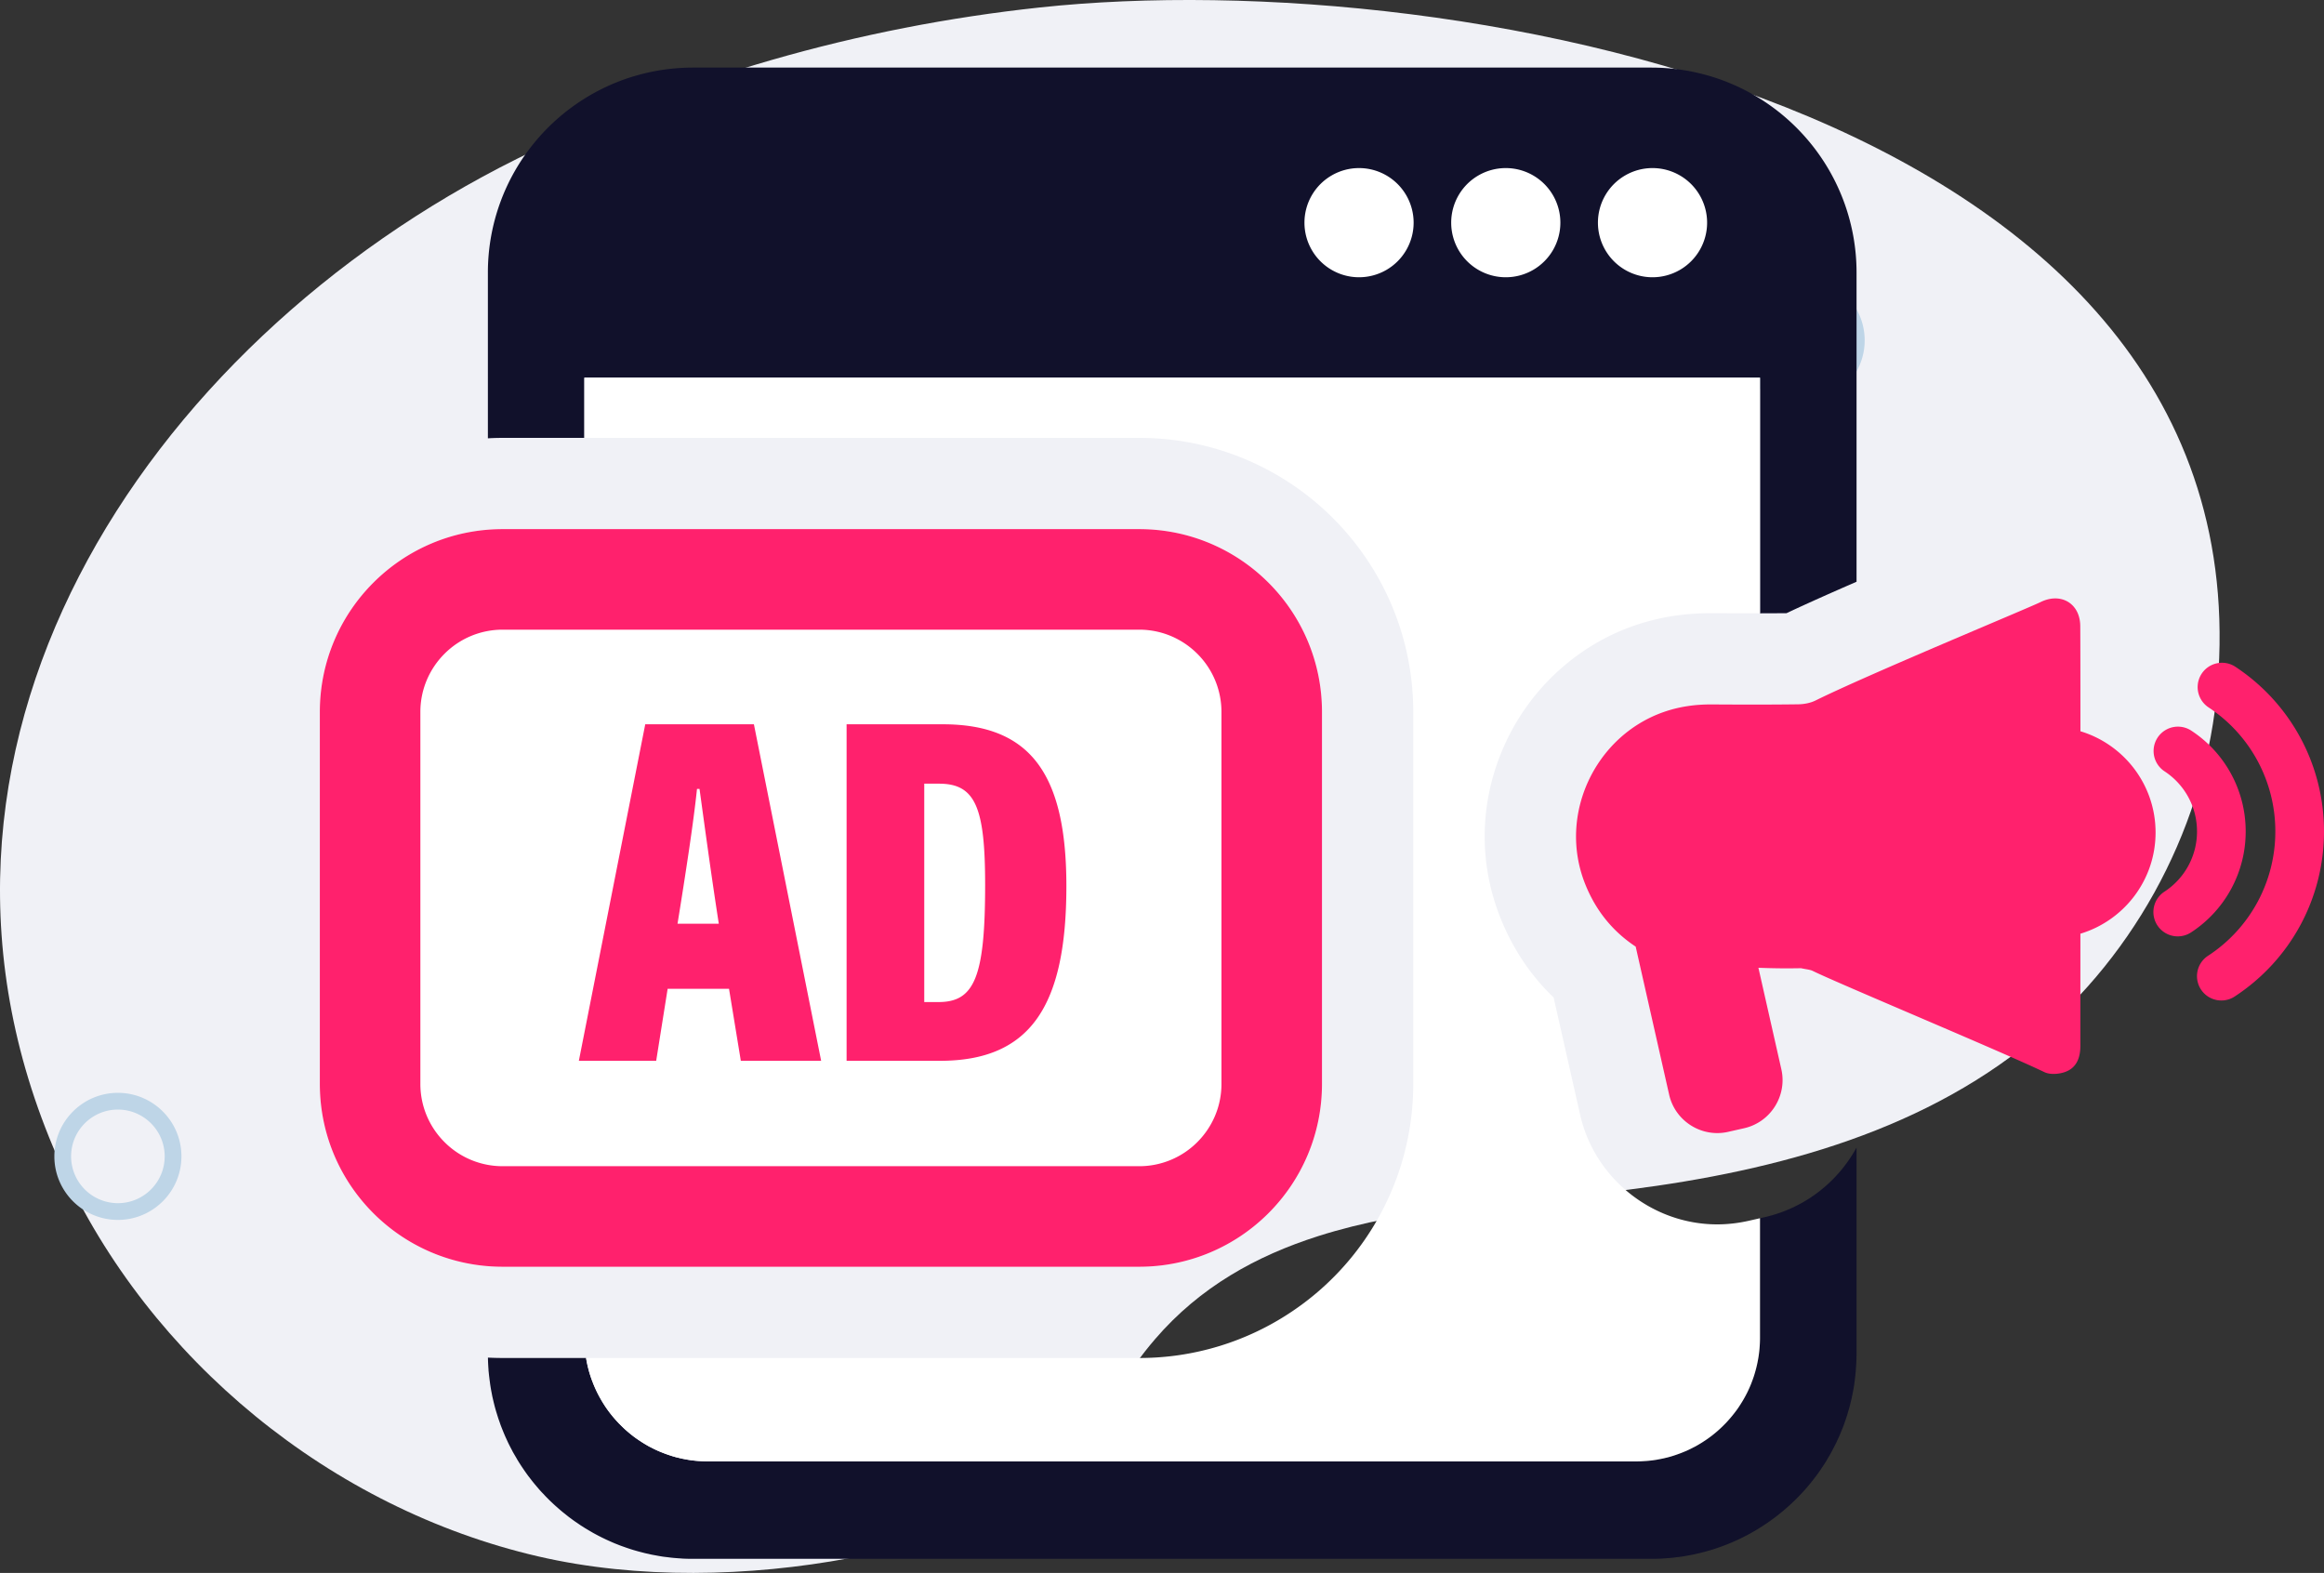
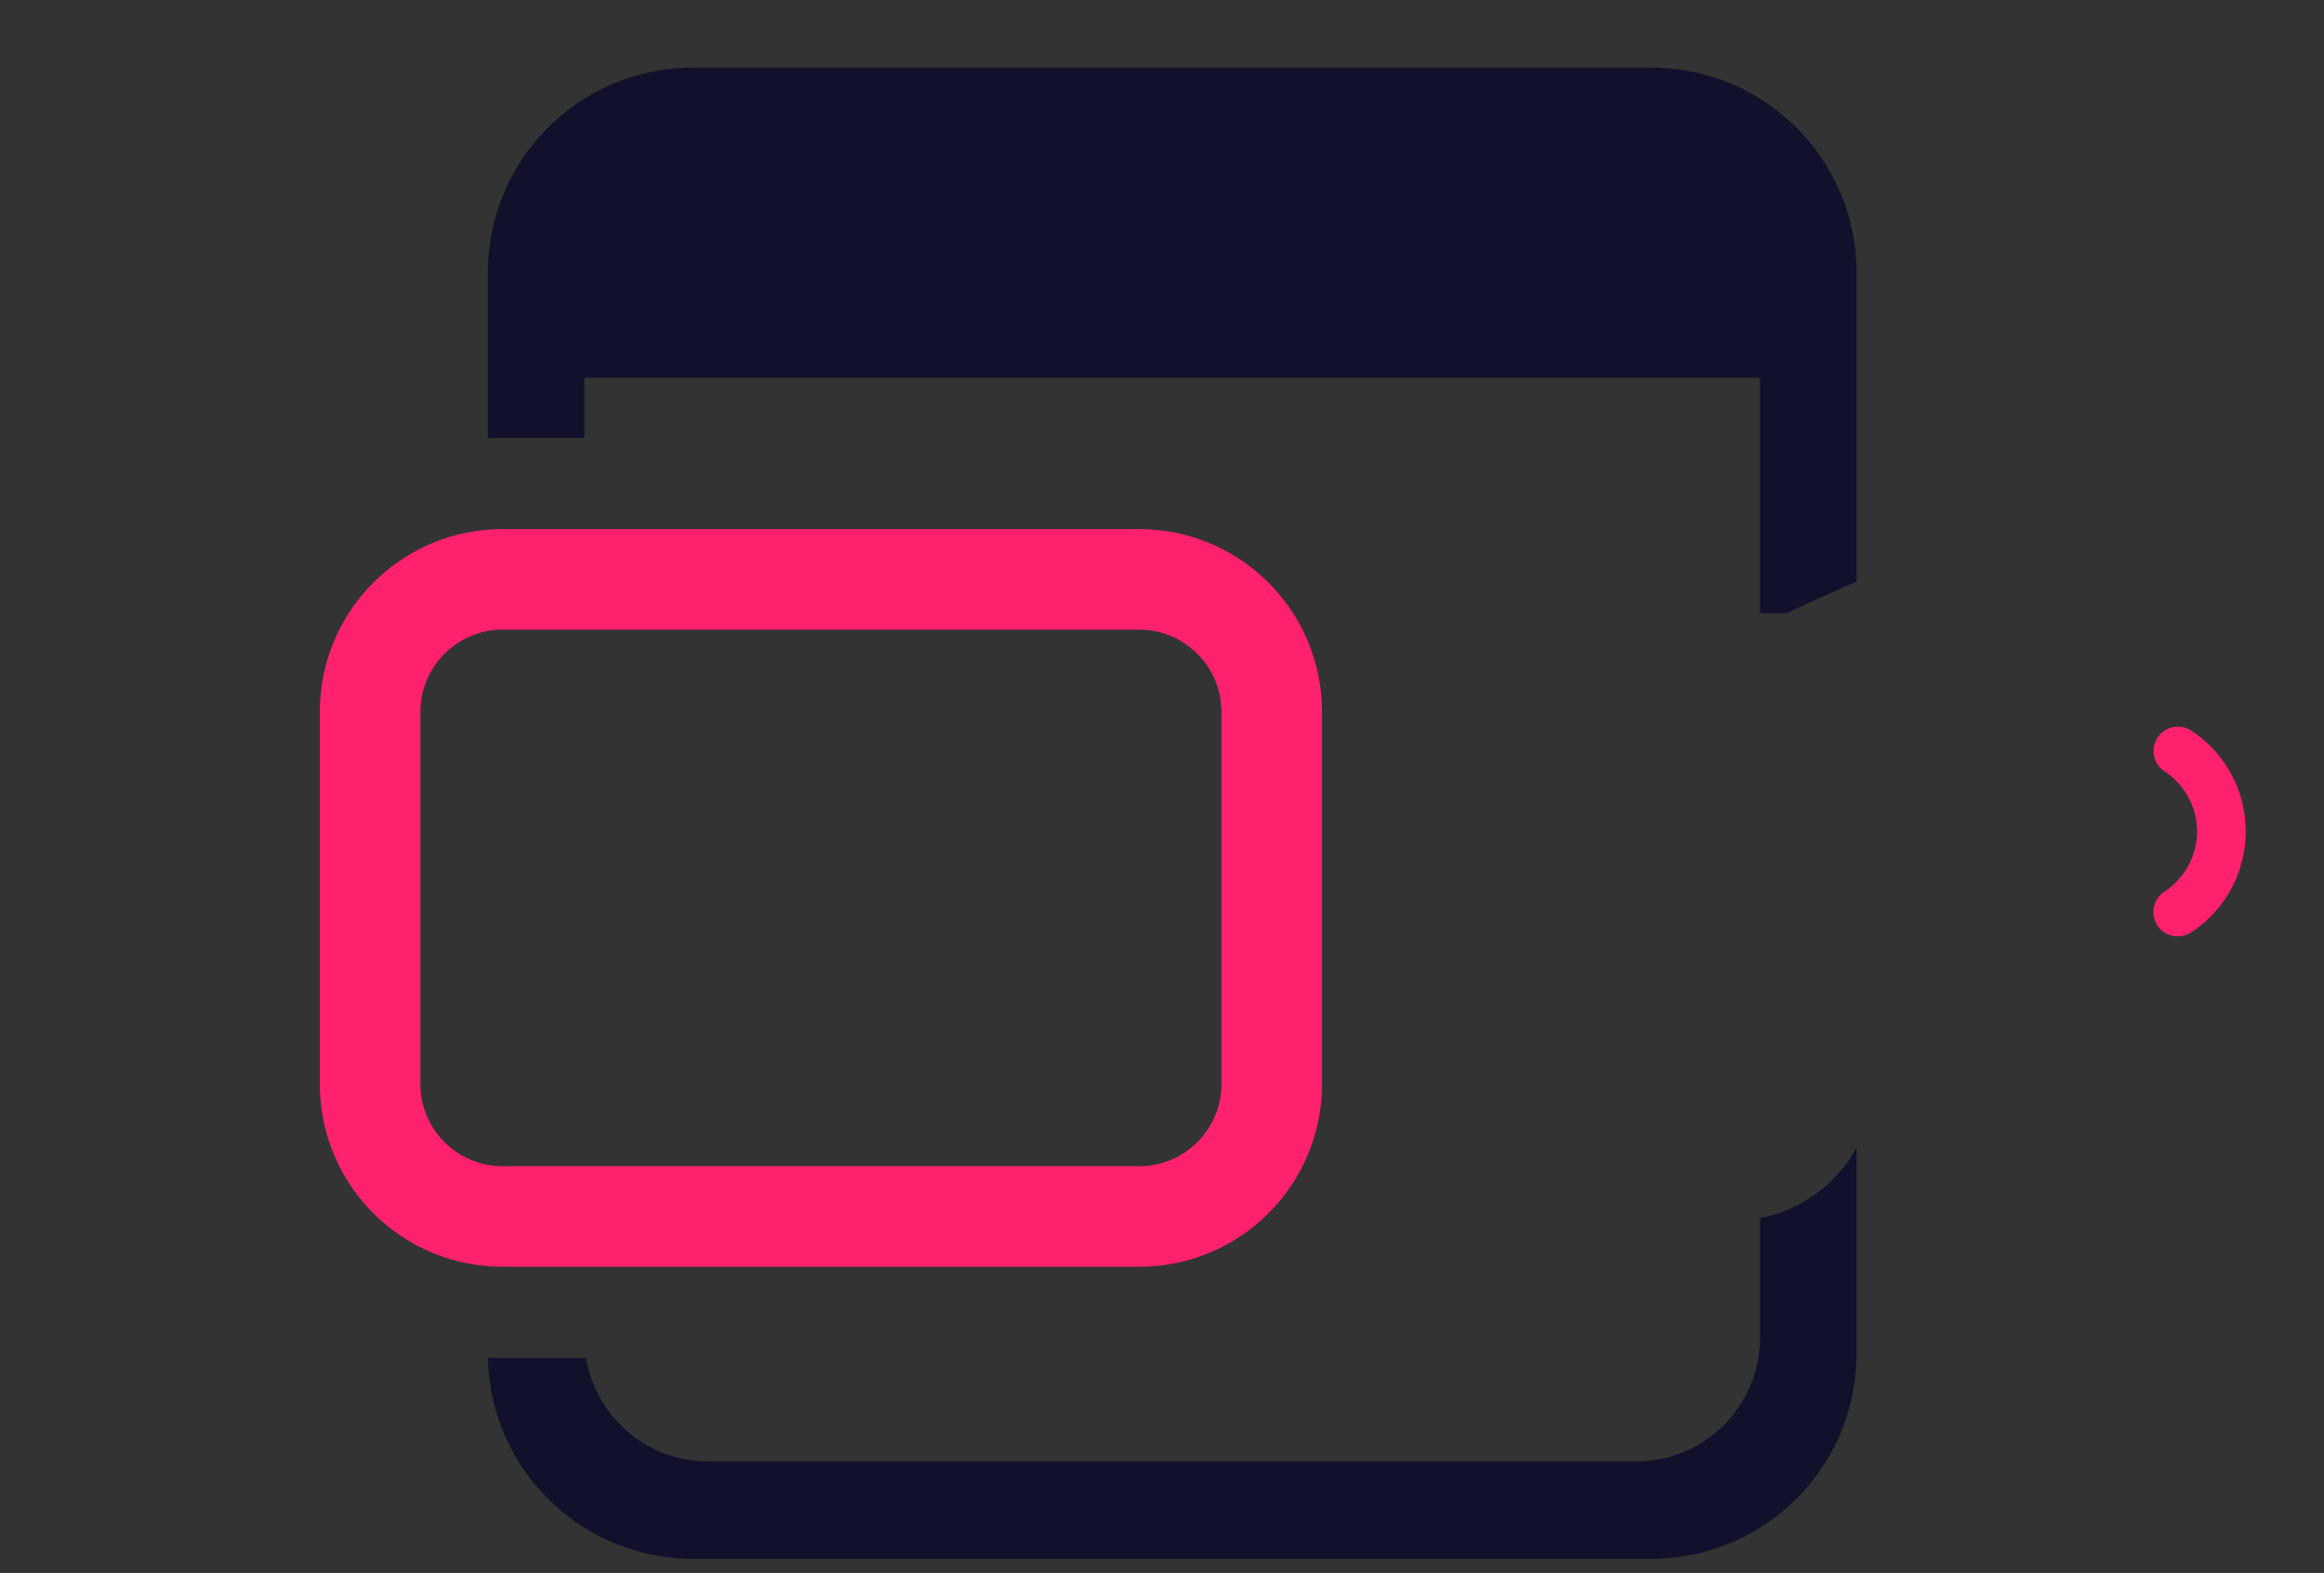
<svg xmlns="http://www.w3.org/2000/svg" width="482.315" height="326.415" viewBox="0 0 361.736 244.811">
  <rect x="0" y="0" width="361.736" height="244.811" fill="#333333" stroke="none" />
  <g data-name="Layer">
    <clipPath id="a">
      <path transform="matrix(1 0 0 -1 0 244.811)" d="M0 244.811h361.736V0H0z" />
    </clipPath>
    <g clip-path="url(#a)">
-       <path d="M205.18 192.39c13.939-4.439 29.576-5.124 43.864-6.7 23.314-2.574 47.193-8.132 65.689-22.556 16.819-13.117 27.993-33.238 30.238-54.449C354.587 17.801 227.485-5.89 161.827 1.163c-28.197 3.03-55.903 10.903-81.312 23.535C22.618 53.48-19.84 116.891 9.592 181.556 23.3 211.673 51.534 234.77 83.77 242.238c15.448 3.58 32.883 3.192 48.483.267 13.312-2.496 26.428-8.202 35.468-18.288 4.427-4.94 7.755-10.775 12.08-15.806 6.994-8.13 15.784-12.965 25.379-16.02" fill="#f0f1f6" />
-       <path d="M18.35 172.695c-4.017 0-7.284 3.268-7.284 7.283a7.291 7.291 0 0 0 7.284 7.284c4.017 0 7.284-3.267 7.284-7.284 0-4.015-3.267-7.283-7.284-7.283m0 17.172c-5.453 0-9.889-4.436-9.889-9.889 0-5.452 4.437-9.888 9.89-9.888s9.889 4.436 9.889 9.888c0 5.453-4.436 9.889-9.89 9.889M280.35 45.695c-4.017 0-7.284 3.268-7.284 7.283a7.291 7.291 0 0 0 7.285 7.284c4.016 0 7.284-3.267 7.284-7.284 0-4.015-3.268-7.283-7.284-7.283m0 17.172c-5.453 0-9.89-4.436-9.89-9.889 0-5.452 4.437-9.888 9.89-9.888 5.452 0 9.889 4.436 9.889 9.888 0 5.453-4.437 9.889-9.89 9.889" fill="#bed5e7" />
      <path d="M288.976 42.452V90.54c-4.13 1.8-8.022 3.532-10.9 4.896-1.308.009-2.67.019-4.13.019V58.787H90.959v9.366H78.232c-.767 0-1.525.019-2.291.067V42.452a31.822 31.822 0 0 1 7.29-20.313 31.994 31.994 0 0 1 13.657-9.68c.492-.18.984-.35 1.487-.5a32.094 32.094 0 0 1 9.498-1.44h149.17c3.307 0 6.497.51 9.499 1.44a31.968 31.968 0 0 1 15.143 10.18 31.823 31.823 0 0 1 7.291 20.313M288.976 210.685c0 .862-.048 1.705-.114 2.548h.01c-.01.123-.029.246-.038.37-.02.245-.048.491-.077.747-.027.274-.065.55-.103.833-.029.237-.066.474-.104.701-.048.294-.104.57-.152.853-.048.226-.095.454-.143.672-.056.294-.123.578-.197.862-.048.218-.104.426-.162.643-.075.285-.16.58-.247.862a9.949 9.949 0 0 1-.18.606c-.094.294-.188.587-.292.871-.067.2-.134.39-.2.578-.113.294-.236.587-.35.881-.075.17-.142.35-.217.531-.134.302-.267.596-.409.89-.074.16-.14.331-.226.492-.151.312-.312.616-.473.918a8.208 8.208 0 0 1-.22.427c-.178.331-.377.672-.577 1.004-.056.094-.113.198-.17.303-.264.426-.53.843-.814 1.26-.284.425-.577.842-.89 1.25-.02.037-.047.066-.076.103-.274.36-.558.72-.842 1.07-.096.123-.2.228-.295.351-.226.265-.454.53-.681.786-.134.133-.257.275-.389.407-.207.227-.425.454-.644.672a9.627 9.627 0 0 1-.445.436c-.207.2-.416.407-.635.596-.15.152-.32.294-.483.436-.207.19-.425.37-.634.55-.18.151-.35.284-.53.426-.208.17-.425.34-.644.511-.18.133-.37.275-.559.408-.216.161-.435.312-.652.463-.19.133-.39.265-.587.39-.219.15-.447.292-.673.435-.2.123-.399.246-.607.37-.227.132-.454.263-.69.396-.21.113-.417.228-.626.341-.237.123-.474.237-.71.36-.208.104-.426.208-.644.313-.236.113-.483.218-.73.331-.216.095-.435.19-.663.284-.245.095-.491.2-.748.294-.218.085-.445.17-.671.246-.257.095-.512.18-.768.265-.227.076-.454.151-.681.218l-.796.227c-.228.057-.464.123-.692.18-.274.076-.548.133-.824.19-.226.056-.454.114-.681.151-.293.056-.579.104-.861.161l-.683.113c-.302.048-.615.076-.928.114-.208.03-.416.057-.624.075-.351.04-.712.058-1.062.086-.18.01-.35.03-.53.04-.53.027-1.06.036-1.6.036H107.87c-.54 0-1.078-.009-1.61-.037-.17-.01-.35-.03-.52-.039-.36-.028-.71-.047-1.06-.086-.208-.018-.417-.046-.635-.075-.302-.038-.615-.066-.927-.114-.227-.037-.445-.075-.673-.113-.284-.057-.577-.105-.862-.16-.227-.038-.456-.096-.691-.153a10.71 10.71 0 0 1-.814-.189c-.237-.057-.464-.123-.692-.18-.266-.076-.53-.15-.795-.227a19.935 19.935 0 0 1-.682-.218c-.256-.085-.512-.17-.767-.265a20.697 20.697 0 0 1-.682-.246c-.246-.095-.492-.199-.748-.294l-.654-.284c-.246-.113-.492-.218-.73-.33a131.03 131.03 0 0 0-.652-.314c-.237-.123-.473-.237-.701-.36-.218-.113-.426-.228-.634-.34-.227-.134-.455-.265-.682-.398-.208-.123-.407-.246-.616-.369a31.334 31.334 0 0 0-.672-.427c-.19-.133-.388-.265-.578-.398a16.328 16.328 0 0 1-.663-.463c-.18-.133-.37-.275-.558-.408-.21-.17-.427-.34-.635-.51-.18-.143-.36-.276-.53-.427a18.681 18.681 0 0 1-.635-.55c-.161-.142-.331-.284-.492-.436-.208-.189-.417-.397-.636-.596-.141-.142-.292-.284-.434-.436-.228-.218-.436-.445-.644-.672a13.295 13.295 0 0 1-.388-.407c-.237-.256-.456-.52-.683-.786-.094-.123-.198-.228-.293-.35-.293-.35-.569-.71-.844-1.07-.027-.038-.055-.067-.084-.104a30.788 30.788 0 0 1-.881-1.25 26.413 26.413 0 0 1-.814-1.26 5.32 5.32 0 0 1-.18-.313 68.72 68.72 0 0 1-.578-.994c-.076-.142-.142-.284-.219-.427a28.258 28.258 0 0 1-.472-.918c-.075-.16-.153-.332-.227-.493-.133-.293-.275-.587-.398-.889-.075-.18-.153-.36-.218-.53-.123-.295-.236-.588-.35-.882-.067-.189-.133-.388-.2-.578a13.912 13.912 0 0 1-.293-.87c-.066-.2-.122-.408-.19-.607-.084-.283-.17-.577-.245-.862-.057-.217-.105-.425-.162-.643l-.198-.853c-.048-.227-.087-.455-.132-.68-.058-.285-.105-.56-.153-.844-.037-.237-.075-.474-.103-.72-.038-.274-.076-.55-.105-.824-.037-.256-.056-.502-.085-.758-.01-.113-.028-.236-.038-.359h.01a31.666 31.666 0 0 1-.095-1.932c.757.037 1.525.057 2.282.057h12.993c.133.805.313 1.591.54 2.357.15.493.313.976.502 1.44a18.301 18.301 0 0 0 1.316 2.737c.01.02.019.047.038.066.245.416.501.824.775 1.222.02.028.049.057.068.095a19.29 19.29 0 0 0 1.818 2.206.753.753 0 0 0 .123.123c.322.332.654.653.994.966.038.03.077.056.114.094.34.304.692.588 1.06.872.02.01.029.028.048.038.37.274.748.54 1.137.786.066.048.132.085.198.133.379.236.777.473 1.174.691l.133.057c.379.208.776.397 1.175.577.057.02.113.048.16.066.418.181.844.341 1.27.493.085.03.17.057.254.085.437.152.882.285 1.327.398.038.01.067.018.104.018.426.115.861.2 1.307.276.085.018.16.038.246.047.455.076.909.132 1.373.171.095.008.19.018.285.018.472.038.956.066 1.448.066h144.493c.483 0 .966-.028 1.449-.066.094 0 .19-.01.284-.018a16.82 16.82 0 0 0 1.373-.17c.076-.01.16-.03.247-.048a15.68 15.68 0 0 0 1.306-.276.313.313 0 0 0 .094-.018c.456-.113.9-.246 1.336-.398.086-.028.16-.056.247-.085.435-.152.851-.312 1.268-.493.058-.018.114-.047.17-.066.399-.18.786-.369 1.175-.577.037-.02.084-.038.123-.057.407-.218.796-.455 1.183-.69.067-.049.134-.086.2-.134a16.15 16.15 0 0 0 1.127-.786c.019-.01.038-.029.057-.038.36-.284.719-.568 1.06-.872.037-.038.075-.065.104-.094.35-.313.682-.634 1.004-.966l.123-.123a21.648 21.648 0 0 0 1.818-2.206.343.343 0 0 1 .067-.095c.266-.398.53-.806.776-1.222.01-.019.029-.047.038-.066.501-.853.938-1.752 1.297-2.68.01-.019.01-.038.02-.057a19.235 19.235 0 0 0 1.297-6.95v-18.6l.673-.15c6.363-1.44 11.449-5.532 14.356-10.854z" fill="#11112b" />
-       <path d="M234.24 115.835c-3.94 8.674-4.187 18.276-.692 27.027 1.922 4.81 4.696 8.958 8.276 12.387l4.13 18.258c2.234 9.877 11.202 17.056 21.335 17.056 1.62 0 3.24-.19 4.821-.54l1.837-.417v18.599c0 1.912-.284 3.769-.806 5.51-.14.494-.312.976-.492 1.44-.009.02-.009.038-.019.057-.36.929-.795 1.828-1.297 2.68-.01.019-.029.047-.038.067a26.89 26.89 0 0 1-.777 1.222.338.338 0 0 0-.066.094 21.432 21.432 0 0 1-1.818 2.206l-.124.124c-.32.332-.653.653-1.003.965-.029.03-.066.057-.104.095a22.21 22.21 0 0 1-1.06.87c-.02.01-.039.029-.058.039-.359.275-.738.54-1.127.786-.066.048-.132.085-.199.133-.387.237-.776.474-1.183.692-.038.018-.085.037-.123.056-.389.208-.777.398-1.174.577-.057.02-.114.048-.17.067-.418.18-.834.34-1.27.493-.086.028-.16.057-.246.085-.436.15-.88.284-1.335.397a.327.327 0 0 1-.095.019c-.436.114-.872.199-1.307.275-.086.019-.17.038-.246.047-.455.076-.909.133-1.374.17-.094.01-.189.02-.283.02-.483.038-.967.066-1.45.066H110.211c-.493 0-.976-.028-1.449-.066-.095 0-.19-.01-.284-.02a16.34 16.34 0 0 1-1.373-.17c-.086-.01-.16-.028-.246-.047a14.404 14.404 0 0 1-1.307-.275c-.038 0-.067-.01-.105-.02-.444-.112-.89-.245-1.325-.396l-.256-.085a21.049 21.049 0 0 1-1.269-.493c-.047-.02-.104-.047-.16-.067a16.608 16.608 0 0 1-1.176-.577c-.046-.02-.084-.038-.132-.056a23.8 23.8 0 0 1-1.174-.692c-.066-.048-.133-.085-.199-.133a18.381 18.381 0 0 1-1.137-.786c-.019-.01-.028-.028-.047-.038-.369-.283-.72-.567-1.06-.871-.038-.038-.076-.065-.114-.095a22.626 22.626 0 0 1-.994-.965.721.721 0 0 1-.123-.124 19.025 19.025 0 0 1-1.819-2.206c-.018-.038-.047-.066-.066-.094a20.814 20.814 0 0 1-.777-1.222c-.018-.02-.028-.048-.037-.066a18.306 18.306 0 0 1-1.298-2.681c-.009-.02-.019-.037-.019-.057-.189-.464-.35-.946-.502-1.44a19.503 19.503 0 0 1-.54-2.357h86.101a42.448 42.448 0 0 0 23.855-7.292 42.55 42.55 0 0 0 15.436-18.751 41.9 41.9 0 0 0 2.491-8.03 42.58 42.58 0 0 0 .871-8.58v-57.9c0-2.887-.293-5.776-.87-8.588a42.067 42.067 0 0 0-2.492-8.022 37.872 37.872 0 0 0-.852-1.893 42.788 42.788 0 0 0-16.316-17.965 42.526 42.526 0 0 0-22.123-6.184H90.958v-9.366h182.99v36.668h-1.053c-2.11 0-4.214-.01-6.325-.018h-.266c-4.318 0-8.276.653-12.11 1.998-8.78 3.096-16.054 9.8-19.955 18.4M220.034 34.656a8.496 8.496 0 1 1-16.992 0 8.496 8.496 0 0 1 16.992 0M242.875 34.656a8.496 8.496 0 1 1-16.993 0 8.496 8.496 0 0 1 16.993 0M265.715 34.656a8.496 8.496 0 1 1-16.993 0 8.496 8.496 0 0 1 16.993 0" fill="#fff" />
-       <path d="M177.322 197.157H78.233c-7.856 0-14.968-3.185-20.116-8.332a28.357 28.357 0 0 1-8.333-20.116v-57.906c0-7.856 3.184-14.967 8.333-20.116 5.148-5.148 12.26-8.333 20.116-8.333h99.089c7.856 0 14.968 3.185 20.116 8.333 5.149 5.149 8.333 12.26 8.333 20.116v57.906a28.357 28.357 0 0 1-8.333 20.116c-5.148 5.147-12.26 8.332-20.116 8.332" fill="#fff" />
      <path d="M177.322 82.354H78.233c-7.856 0-14.968 3.185-20.116 8.333-5.15 5.148-8.333 12.26-8.333 20.116v57.905c0 7.856 3.184 14.968 8.333 20.117 5.148 5.148 12.26 8.332 20.116 8.332h99.089c7.856 0 14.968-3.184 20.117-8.332 5.148-5.149 8.332-12.26 8.332-20.117v-57.905c0-7.856-3.184-14.968-8.332-20.116-5.15-5.148-12.261-8.333-20.117-8.333m0 15.648c3.529 0 6.729 1.436 9.047 3.753a12.765 12.765 0 0 1 3.754 9.048v57.905c0 3.53-1.436 6.73-3.754 9.047a12.757 12.757 0 0 1-9.047 3.754H78.233a12.757 12.757 0 0 1-9.047-3.754 12.757 12.757 0 0 1-3.754-9.047v-57.905c0-3.529 1.436-6.729 3.754-9.048a12.764 12.764 0 0 1 9.047-3.753h99.089" fill="#ff216d" />
-       <path d="M111.882 143.77a794.901 794.901 0 0 1-1.696-11.55c-.52-3.689-.971-7.024-1.303-9.43h-.395c-.256 2.51-.704 5.844-1.242 9.505a809.16 809.16 0 0 1-1.788 11.475h3.212zm-7.962 10.123-.892 5.606-.891 5.605H90.1l5.167-26.188 5.167-26.189h16.913l5.233 26.19 5.233 26.187h-12.502l-.918-5.605-.92-5.606h-4.777zM143.861 155.96H146.096c2.8 0 4.61-.987 5.721-3.762 1.11-2.774 1.521-7.335 1.521-14.481 0-5.981-.37-9.917-1.449-12.36-1.08-2.44-2.87-3.385-5.715-3.385H143.861v16.994zm-12.087-43.232h14.961c6.835 0 11.647 1.939 14.751 6.057 3.103 4.117 4.498 10.413 4.498 19.123 0 9.278-1.376 16.076-4.524 20.557-3.147 4.479-8.066 6.64-15.15 6.64h-14.536v-26.19zM323.823 113.813c-.002-8.347-.009-14.845-.026-16.394-.036-3.514-3.022-5.268-6.19-3.706-1.96.966-26.722 11.212-35.012 15.311-.807.4-1.798.583-2.709.595-4.468.06-8.938.047-13.408.02-2.594-.017-5.09.325-7.567 1.197-10.627 3.742-16.474 15.992-12.173 26.76 1.653 4.136 4.281 7.368 7.861 9.738l5.208 23.042c.93 4.114 5.055 6.718 9.168 5.79l2.511-.57c4.112-.929 6.717-5.054 5.787-9.167l-3.572-15.805c2.13.085 4.36.118 6.63.067.84.188 1.391.208 1.843.431 3.95 1.947 29.373 12.544 36.043 15.746.842.404 2.115.324 3.051.031 1.942-.607 2.552-2.24 2.548-4.166-.003-1.649 0-8.605.003-17.41 6.77-2.04 11.701-8.322 11.701-15.756 0-7.433-4.93-13.712-11.697-15.754M345.762 155.716a3.787 3.787 0 0 1-2.078-6.958 23.067 23.067 0 0 0 10.476-19.356 23.074 23.074 0 0 0-10.433-19.33 3.788 3.788 0 0 1 4.164-6.328c8.669 5.7 13.845 15.293 13.845 25.658 0 10.39-5.197 19.998-13.903 25.695a3.77 3.77 0 0 1-2.071.619" fill="#ff216d" />
      <path d="M338.976 145.737a3.787 3.787 0 0 1-2.078-6.958 11.165 11.165 0 0 0 5.072-9.371c0-3.778-1.889-7.276-5.052-9.358a3.788 3.788 0 1 1 4.165-6.33 18.729 18.729 0 0 1 8.464 15.688 18.723 18.723 0 0 1-8.5 15.71c-.64.419-1.36.619-2.072.619" fill="#ff216d" />
    </g>
  </g>
</svg>